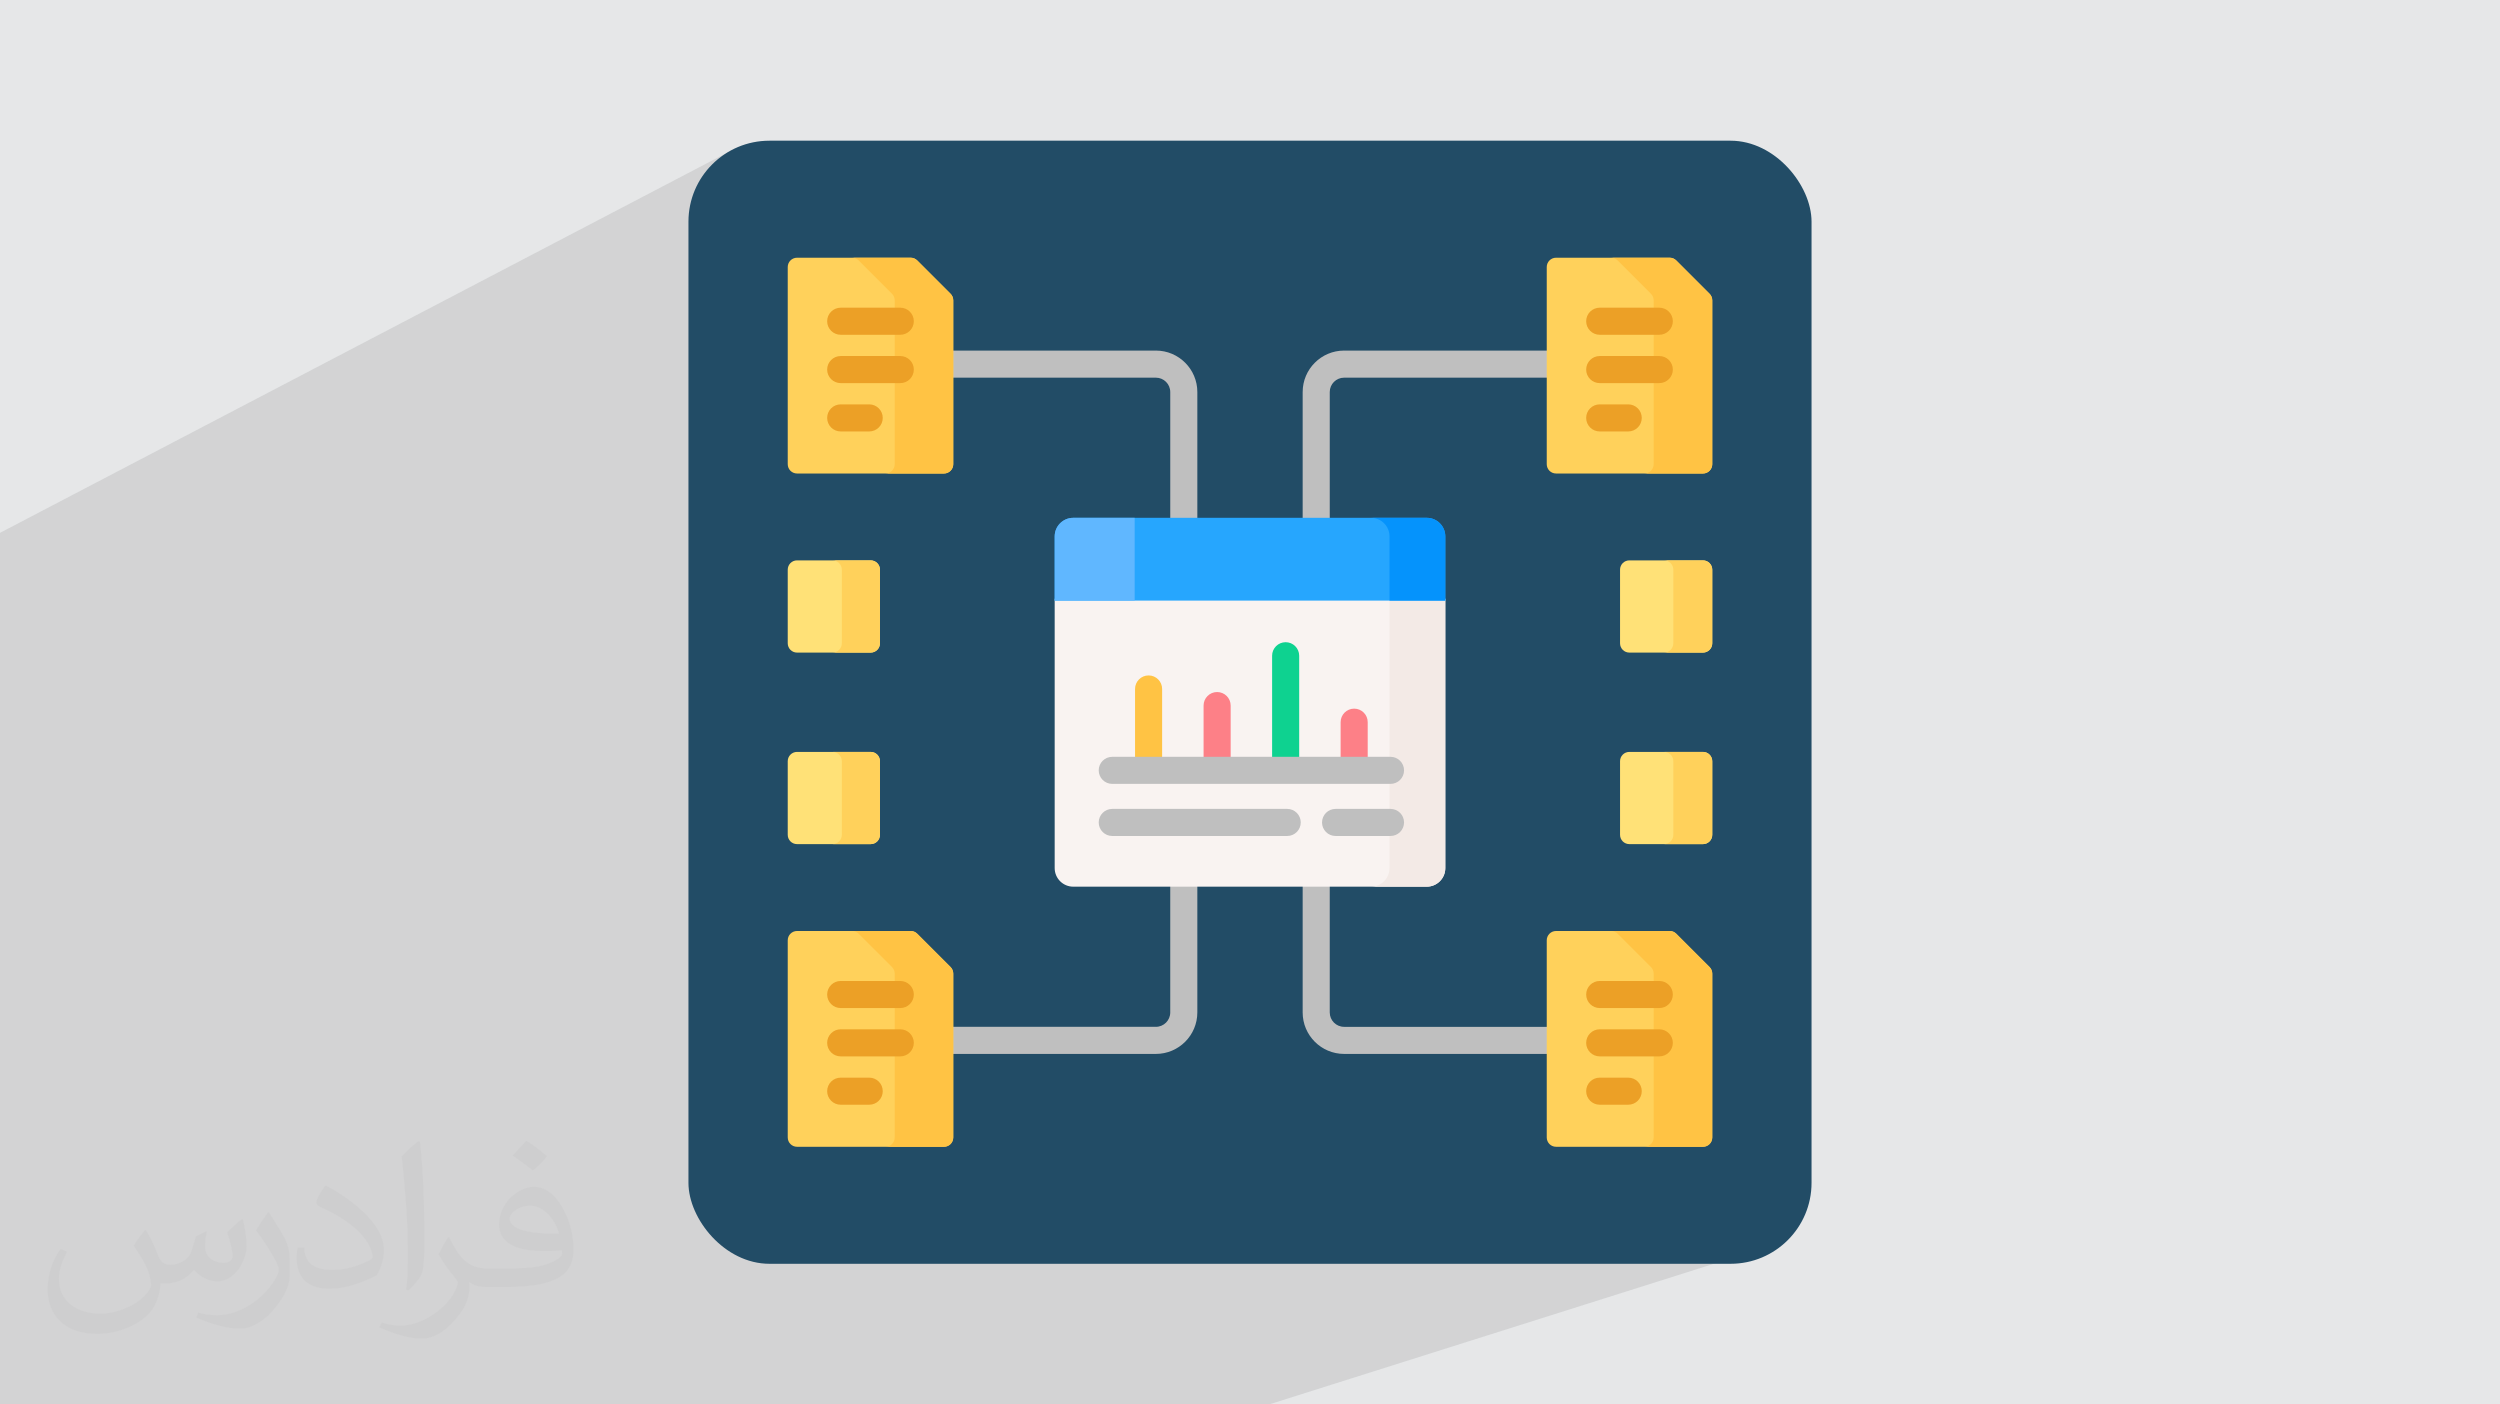
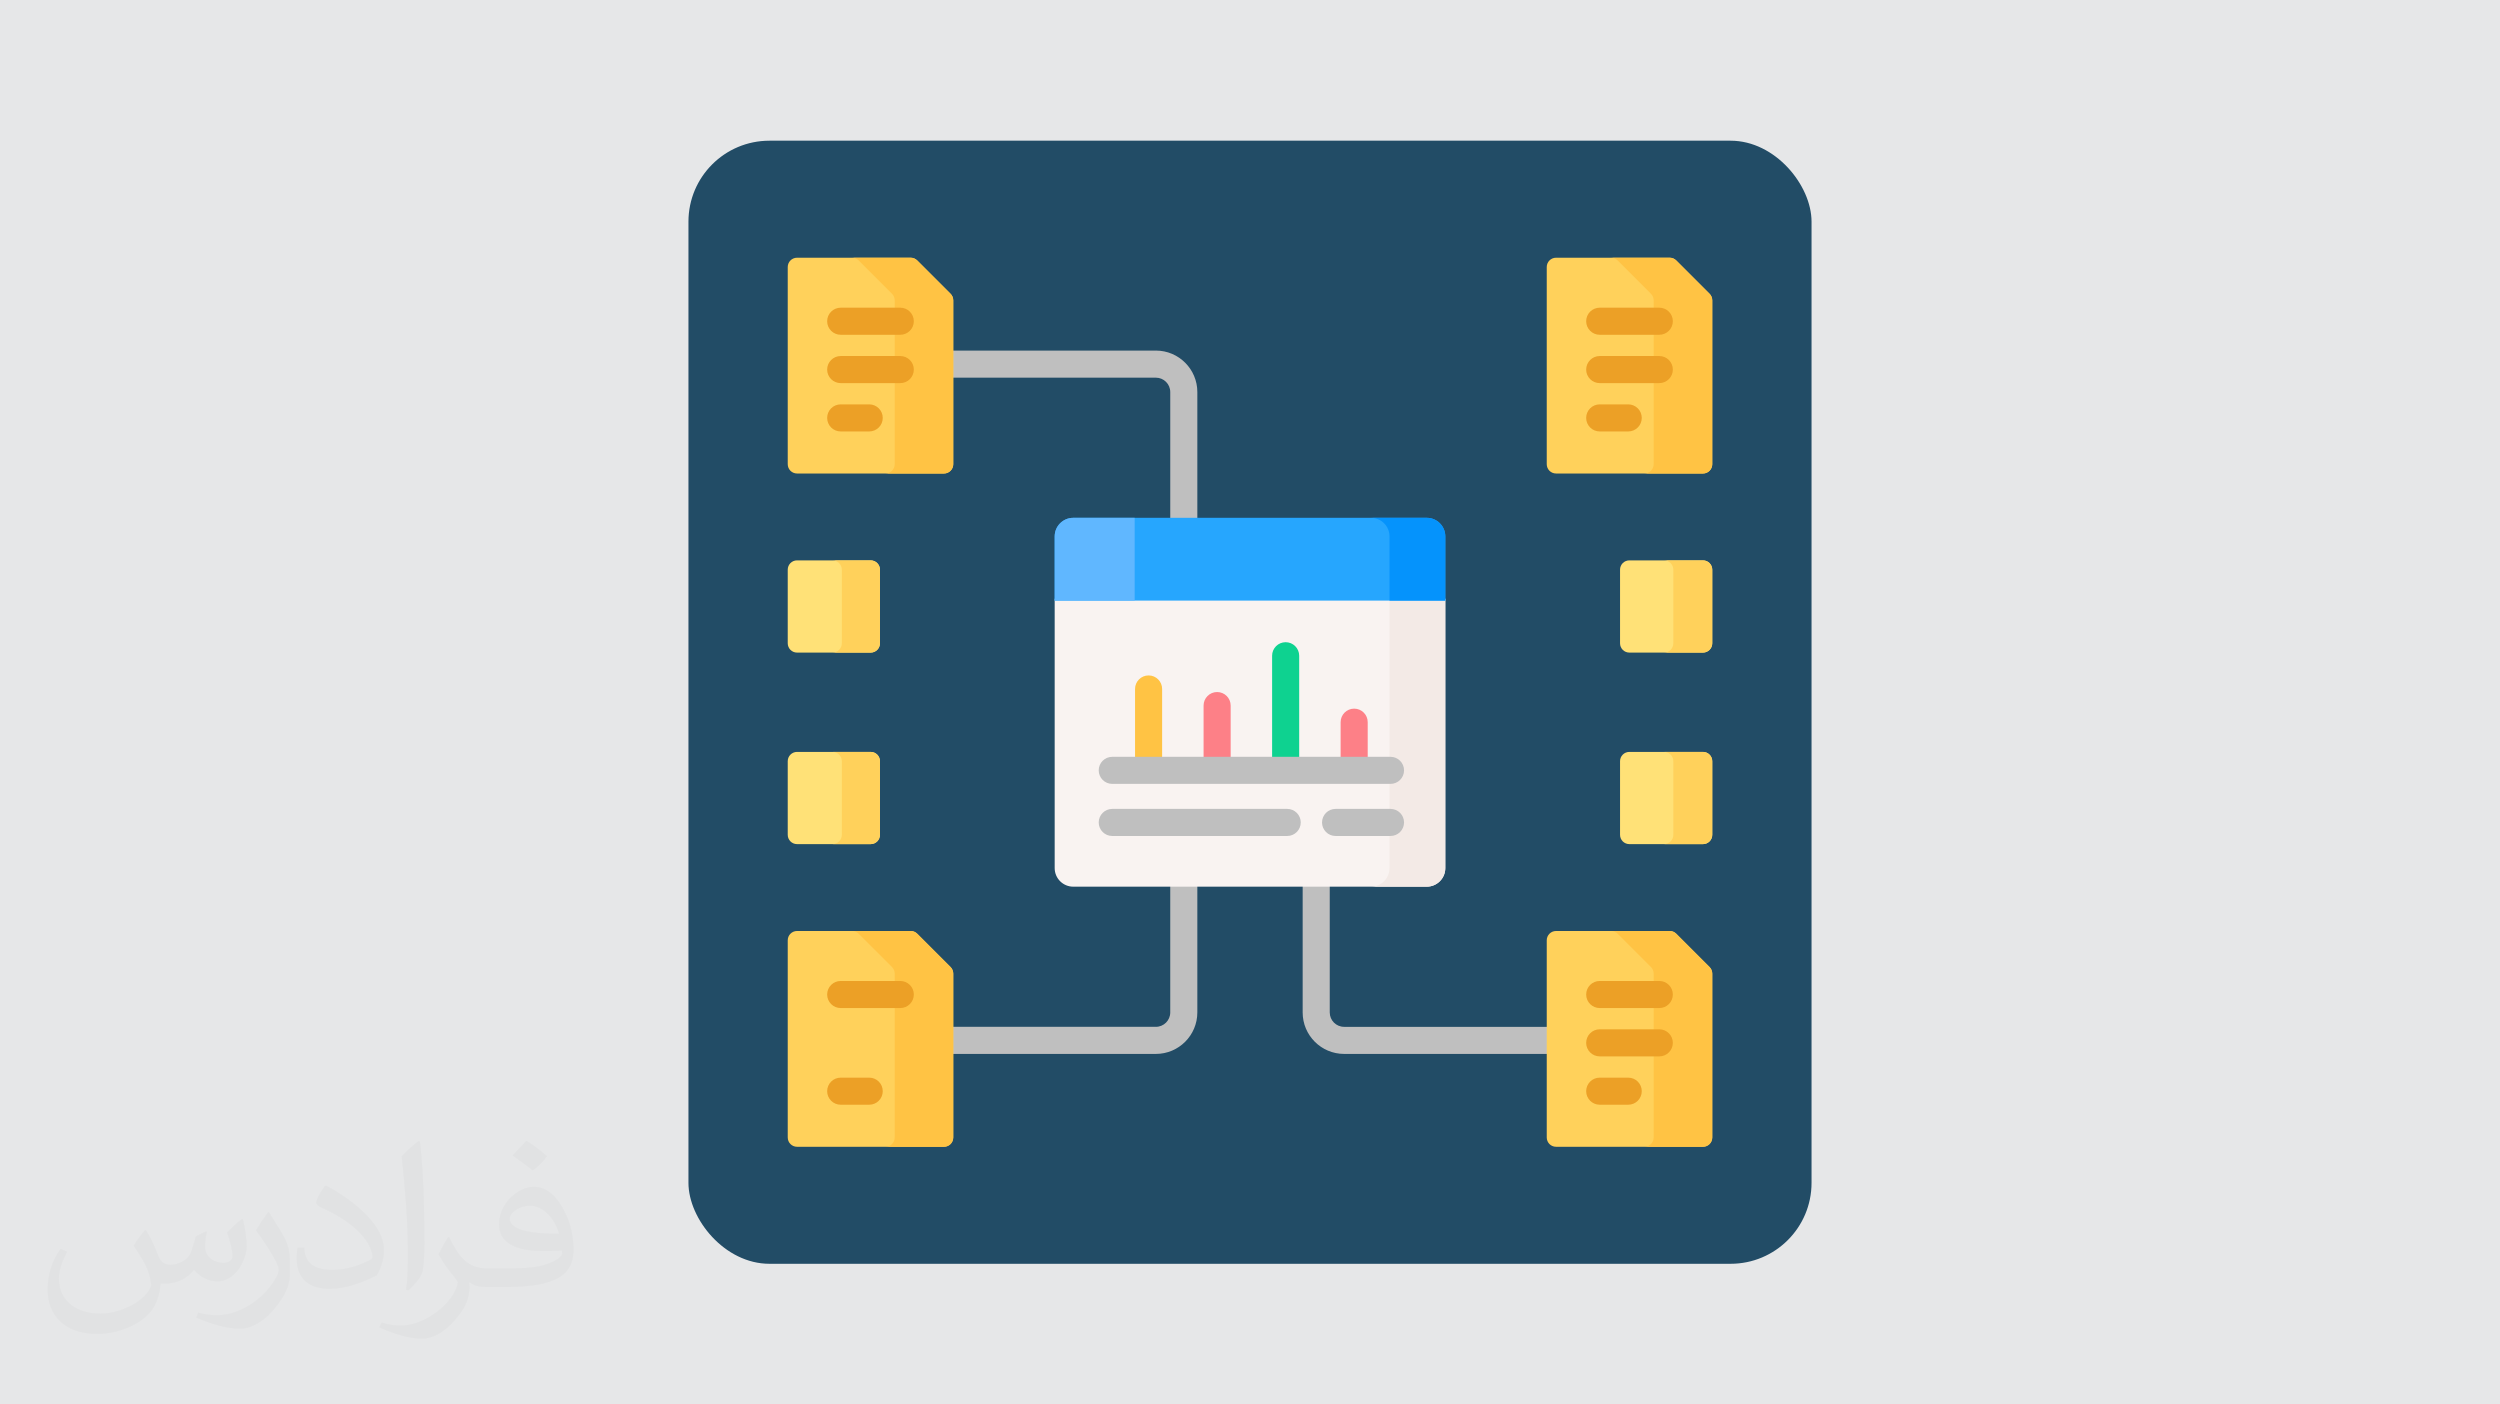
<svg xmlns="http://www.w3.org/2000/svg" xml:space="preserve" width="94.192mm" height="52.917mm" version="1.0" style="shape-rendering:geometricPrecision; text-rendering:geometricPrecision; image-rendering:optimizeQuality; fill-rule:evenodd; clip-rule:evenodd" viewBox="0 0 9404.92 5283.66" enable-background="new 0 0 512 512">
  <defs>
    <style type="text/css">
   
    .fil3 {fill:#224C66}
    .fil11 {fill:#0593FC;fill-rule:nonzero}
    .fil14 {fill:#0ED290;fill-rule:nonzero}
    .fil10 {fill:#26A6FE;fill-rule:nonzero}
    .fil12 {fill:#60B7FF;fill-rule:nonzero}
    .fil4 {fill:#BFBFBF;fill-rule:nonzero}
    .fil7 {fill:#ECA026;fill-rule:nonzero}
    .fil9 {fill:#F3EAE6;fill-rule:nonzero}
    .fil8 {fill:#F9F3F1;fill-rule:nonzero}
    .fil13 {fill:#FD8087;fill-rule:nonzero}
    .fil6 {fill:#FFC344;fill-rule:nonzero}
    .fil5 {fill:#FFD15B;fill-rule:nonzero}
    .fil15 {fill:#FFE177;fill-rule:nonzero}
    .fil2 {fill:#373435;fill-opacity:0.031}
    .fil1 {fill:#2B2A29;fill-opacity:0.102}
    .fil0 {fill:#E6E7E8}
   
  </style>
  </defs>
  <g id="Layer_x0020_1">
    <polygon class="fil0" points="-0,0 9404.92,0 9404.92,5283.66 -0,5283.66 " />
-     <polygon class="fil1" points="6532.25,3955.98 6723.22,4667.13 4773.4,5283.66 38.76,5283.66 -0,5283.66 -0,2004.49 2736.98,573.52 " />
    <path class="fil2" d="M548.54 4627.69c17.95,27.21 29.6,53.36 40.96,82.43 8.45,16.91 12.93,48.09 52.57,48.09 11.61,0 28.28,-3.42 43.06,-11.61 16.63,-8.73 29.32,-21.94 35.94,-42l15.85 -53.36 38.57 -19.02 2.64 2.64c-5.27,20.09 -6.59,39.36 -6.59,54.43 0,44.63 38.57,61.56 69.22,61.56 17.95,0 34.09,-8.73 34.09,-25.11 0,-21.13 -8.98,-57.06 -20.62,-89.29 17.95,-17.95 35.94,-35.94 56.53,-50.47l3.17 1.6c8.98,38.04 14,75.56 14,100.66 0,24.57 -10.83,51.79 -19.81,69.49 -18.49,34.87 -51.25,62.62 -90.87,62.62 -30.1,0 -63.65,-15.07 -86.66,-43.06l-1.32 0c-21.66,26.96 -55.22,51.25 -108.86,51.25l-16.63 0c-2.64,35.41 -10.29,60.49 -21.94,82.95 -31.95,62.34 -126.81,106.47 -216.1,106.47 -124.17,0 -186.51,-71.59 -186.51,-166.96 0,-58.91 19.27,-113.6 48.88,-152.42l24.29 10.04c-18.49,35.41 -30.91,68.68 -30.91,101.45 0,89.29 72.66,131.83 156.4,131.83 77.68,0 173.83,-49.41 191.28,-106.72 -6.59,-62.62 -30.1,-91.93 -66.04,-148.99 10.83,-19.02 24.83,-38.04 42.28,-58.38l3.17 0 0 0 0 0 -0.02 -0.09zm1432.13 -336.04c26.15,16.39 51.79,35.66 76.87,57.85 -14,19.81 -31.45,37.79 -53.11,53.64 -25.11,-20.34 -50.19,-37.79 -75.84,-56.27 17.42,-19.55 34.62,-38.29 52.04,-55.22l0 0 0 0 0 0 0 0 0 0 0.03 0zm13.47 244.11c-42.28,0 -76.87,27.75 -76.87,48.34 0,44.13 84.53,57.85 185.72,57.31 -12.68,-51.79 -57.06,-105.68 -108.86,-105.68l0.01 0.03zm-94.86 236.19c54.96,0 103.04,-1.6 139.74,-10.83 40.96,-10.29 75.56,-30.91 75.56,-45.17 0,-3.7 0,-8.19 -1.32,-11.89 -22.98,2.11 -49.41,2.11 -72.38,2.11 -74.49,0 -131.55,-16.91 -154.02,-58.66 -5.55,-11.61 -9.51,-24.57 -9.51,-39.36 0,-40.43 17.42,-79.79 48.09,-107 25.61,-22.45 53.89,-36.44 82.67,-36.44 52.04,0 93.51,41.75 122.57,107.54 15.85,35.94 26.68,77.4 26.68,129.72 0,34.87 -9.51,64.19 -31.17,85.85 -40.43,39.11 -114.92,53.89 -229.04,53.89l-51.79 0 0 0 -13.47 0c-28.28,0 -48.62,-5.02 -64.72,-17.42l-2.64 0c0.79,6.59 1.32,12.93 1.32,19.02 0,25.61 -8.45,58.38 -25.61,84.53 -50.72,75.3 -105.68,108.04 -153.24,108.04 -48.09,0 -107,-18.49 -160.11,-42.54l9.51 -18.49c17.17,7.13 40.96,11.89 73.7,11.89 85.85,0 198.66,-82.43 212.66,-163 -3.17,-6.59 -8.98,-15.32 -17.17,-24.57 -25.11,-29.85 -40.96,-54.68 -55.75,-80.83 12.68,-25.11 24.29,-45.17 35.13,-63.4l4.49 -0.53c36.72,74.77 69.99,117.55 144.23,117.55l11.61 0 0 0 53.89 0 0 0 0 0 0 0 0 0 0 0 0.09 0.01zm-371.98 79c6.34,-34.34 6.87,-72.91 6.87,-108.86l0 -53.36c0,-99.6 -12.68,-244.36 -22.98,-338.68 17.95,-19.27 43.06,-42 62.87,-57.31l5.81 1.6c13.47,118.62 16.63,256 16.63,383.06 0,33.3 -1.32,65.79 -4.49,89.55 -1.85,30.1 -19.27,52.83 -56.53,87.7l-8.19 -3.7zm-382.8 -157.19c1.85,46.77 24.83,83.49 105.15,83.49 49.93,0 92.19,-12.93 138.96,-35.13 8.45,-3.7 12.93,-8.73 12.93,-12.93 0,-29.32 -22.45,-68.15 -60.23,-103.55 -36.72,-33.3 -85.34,-62.62 -130.76,-82.18 -15.6,-6.59 -20.62,-13.47 -20.62,-20.09 0,-13.47 17.95,-41.75 32.77,-62.09l5.02 -0.53c52.04,27.21 110.17,67.64 153.24,112.53 39.11,41.47 63.4,83.49 63.4,129.19 0,33.81 -10.29,65.51 -26.96,95.11 -57.06,28.79 -117.83,50.72 -178.06,50.72 -73.17,0 -123.1,-34.34 -123.1,-114.92 0,-8.73 0,-22.19 3.17,-39.64l25.11 0 0 0 0 0 0 0 0 0 0 0 -0.02 0zm-132.37 -132.9l45.45 73.45c16.63,27.21 32.23,56.81 32.23,103.55l0 59.7c0,48.34 -30.91,100.13 -80.83,151.38 -39.11,34.62 -73.7,49.41 -105.68,49.41 -47.55,0 -101.98,-14.79 -164.85,-41.75l7.13 -18.49c19.81,5.27 42.79,9.77 71.06,9.77 90.36,-0.53 182.8,-66.57 225.08,-147.15 5.02,-9.26 6.87,-17.95 6.87,-24.04 0,-9.26 -5.02,-19.55 -8.98,-28.79 -22.98,-43.31 -48.62,-82.95 -76.87,-119.68 14.79,-23.25 29.6,-45.7 45.7,-67.9l3.7 0.53 0 0 0 0 0 0 0 0 0 0 -0.02 0.01z" />
    <rect class="fil3" x="2589.93" y="529.3" width="4225.03" height="4225.03" rx="304.59" ry="304.59" />
    <g id="_2210705504512">
      <g>
        <g>
          <path class="fil4" d="M4402.43 3328.87l0 480.01c0,29.78 -24.23,54.03 -54.02,54.03l-769.12 0 0 101.9 769.11 0c85.98,0 155.92,-69.95 155.92,-155.92l0 -480.01 -101.9 0z" />
          <path class="fil4" d="M3579.3 1420.76l769.11 0c29.79,0 54.03,24.23 54.03,54.02l0 480.01 101.9 0 0 -480.01c0,-85.97 -69.94,-155.91 -155.92,-155.91l-769.11 0 0 101.9z" />
-           <path class="fil4" d="M5002.47 1954.79l0 -480.01c0,-29.78 24.23,-54.02 54.03,-54.02l769.12 0 0 -101.9 -769.12 0c-85.97,0 -155.92,69.94 -155.92,155.91l0 480.01 101.9 0z" />
          <path class="fil4" d="M5825.61 3862.91l-769.12 0c-29.79,0 -54.03,-24.24 -54.03,-54.03l0 -480.01 -101.9 0 0 480.01c0,85.97 69.95,155.92 155.92,155.92l769.12 0 0 -101.9z" />
        </g>
        <g>
          <g>
            <g>
              <path class="fil5" d="M3425.81 3502.36l-427.4 0c-19.32,0 -34.99,15.66 -34.99,34.99l0 741.82c0,19.32 15.67,34.99 34.99,34.99l552.69 0c19.33,0 35,-15.67 35,-35l0 -616.52c0,-9.28 -3.69,-18.18 -10.25,-24.74l-125.29 -125.29c-6.57,-6.56 -15.47,-10.25 -24.75,-10.25l0.01 0.01z" />
            </g>
            <g>
              <path class="fil6" d="M3575.85 3637.89l-125.29 -125.29c-6.56,-6.56 -15.46,-10.25 -24.74,-10.25l-220.29 0.01c9.29,0 18.18,3.68 24.74,10.24l125.3 125.29c6.56,6.57 10.25,15.47 10.25,24.74l0 616.53c0,19.32 -15.67,34.99 -35,34.99l220.28 0c19.33,0 35,-15.67 35,-35l0 -616.52c-0.01,-9.28 -3.69,-18.18 -10.25,-24.74z" />
            </g>
            <g>
              <path class="fil7" d="M3386.83 3792.24l-224.15 0c-28.15,0 -50.95,-22.82 -50.95,-50.94 0,-28.14 22.81,-50.95 50.95,-50.95l224.15 0c28.15,0 50.95,22.82 50.95,50.95 0,28.13 -22.81,50.94 -50.95,50.94z" />
            </g>
            <g>
-               <path class="fil7" d="M3386.83 3974.08l-224.15 0c-28.15,0 -50.95,-22.82 -50.95,-50.95 0,-28.14 22.81,-50.94 50.95,-50.94l224.15 0c28.15,0 50.95,22.82 50.95,50.95 0,28.14 -22.81,50.94 -50.95,50.94l0 0z" />
-             </g>
+               </g>
            <g>
              <path class="fil7" d="M3269.94 4155.93l-107.26 0c-28.15,0 -50.95,-22.82 -50.95,-50.95 0,-28.14 22.81,-50.94 50.95,-50.94l107.26 0c28.14,0 50.94,22.82 50.94,50.94 0,28.14 -22.81,50.95 -50.94,50.95l0 0z" />
            </g>
          </g>
          <g>
            <g>
              <g>
                <path class="fil5" d="M6281.2 3502.36l-427.39 0c-19.33,0 -35,15.66 -35,34.99l0 741.82c0,19.32 15.67,34.99 35,34.99l552.69 0c19.32,0 34.99,-15.67 34.99,-35l0 -616.52c0,-9.28 -3.69,-18.18 -10.25,-24.74l-125.29 -125.29c-6.57,-6.56 -15.47,-10.25 -24.74,-10.25l0 0.01z" />
              </g>
              <g>
                <path class="fil6" d="M6431.23 3637.89l-125.3 -125.29c-6.56,-6.56 -15.46,-10.25 -24.74,-10.25l-220.45 0.01c9.29,0 18.18,3.68 24.74,10.24l125.3 125.29c6.56,6.57 10.25,15.47 10.25,24.74l0 616.53c0,19.32 -15.67,34.99 -35,34.99l220.45 0c19.32,0 34.99,-15.67 34.99,-35l0 -616.52c0,-9.28 -3.68,-18.18 -10.24,-24.74z" />
              </g>
              <g>
                <path class="fil7" d="M6242.23 3792.24l-224.16 0c-28.15,0 -50.95,-22.82 -50.95,-50.94 0,-28.14 22.81,-50.95 50.95,-50.95l224.16 0c28.14,0 50.94,22.82 50.94,50.95 0,28.13 -22.81,50.94 -50.94,50.94z" />
              </g>
              <g>
                <path class="fil7" d="M6242.23 3974.08l-224.16 0c-28.15,0 -50.95,-22.82 -50.95,-50.95 0,-28.14 22.81,-50.94 50.95,-50.94l224.16 0c28.14,0 50.94,22.82 50.94,50.95 0,28.14 -22.81,50.94 -50.94,50.94l0 0z" />
              </g>
              <g>
                <path class="fil7" d="M6125.32 4155.93l-107.25 0c-28.15,0 -50.95,-22.82 -50.95,-50.95 0,-28.14 22.81,-50.94 50.95,-50.94l107.25 0c28.15,0 50.95,22.82 50.95,50.94 0,28.14 -22.81,50.95 -50.95,50.95l0 0z" />
              </g>
            </g>
            <g>
              <g>
                <path class="fil5" d="M6281.2 969.52l-427.39 0c-19.33,0 -35,15.66 -35,34.99l0 741.82c0,19.32 15.67,34.99 35,34.99l552.69 0c19.32,0 34.99,-15.67 34.99,-35l0 -616.52c0,-9.28 -3.69,-18.18 -10.25,-24.74l-125.29 -125.29c-6.57,-6.56 -15.47,-10.25 -24.74,-10.25l0 0.01z" />
              </g>
              <g>
                <path class="fil6" d="M6431.23 1105.06l-125.29 -125.29c-6.57,-6.56 -15.47,-10.24 -24.74,-10.24l-220.45 0c9.28,0 18.18,3.68 24.74,10.24l125.3 125.29c6.56,6.57 10.24,15.47 10.24,24.74l0 616.53c0,19.32 -15.66,34.99 -34.99,34.99l220.45 0c19.32,0 34.99,-15.67 34.99,-35l0 -616.52c-0.01,-9.28 -3.69,-18.18 -10.25,-24.74l0 0z" />
              </g>
              <g>
                <path class="fil7" d="M6242.23 1259.4l-224.16 0c-28.15,0 -50.95,-22.81 -50.95,-50.94 0,-28.14 22.81,-50.95 50.95,-50.95l224.16 0c28.14,0 50.94,22.82 50.94,50.95 0,28.14 -22.81,50.94 -50.94,50.94z" />
              </g>
              <g>
                <path class="fil7" d="M6242.23 1441.25l-224.16 0c-28.15,0 -50.95,-22.81 -50.95,-50.94 0,-28.14 22.81,-50.95 50.95,-50.95l224.16 0c28.14,0 50.94,22.82 50.94,50.95 0,28.14 -22.81,50.94 -50.94,50.94z" />
              </g>
              <g>
                <path class="fil7" d="M6125.32 1623.09l-107.25 0c-28.15,0 -50.95,-22.82 -50.95,-50.94 0,-28.14 22.81,-50.95 50.95,-50.95l107.25 0c28.15,0 50.95,22.82 50.95,50.95 0,28.14 -22.81,50.94 -50.95,50.94l0 0z" />
              </g>
            </g>
          </g>
          <g>
            <g>
              <path class="fil5" d="M3425.81 969.52l-427.4 0c-19.32,0 -34.99,15.66 -34.99,34.99l0 741.82c0,19.32 15.67,34.99 34.99,34.99l552.69 0c19.33,0 35,-15.67 35,-35l0 -616.52c0,-9.28 -3.69,-18.18 -10.25,-24.74l-125.3 -125.29c-6.56,-6.56 -15.46,-10.25 -24.73,-10.25l0 0.01z" />
            </g>
            <g>
              <path class="fil6" d="M3575.85 1105.06l-125.3 -125.29c-6.56,-6.56 -15.46,-10.24 -24.73,-10.24l-220.29 0c9.29,0 18.18,3.68 24.74,10.24l125.3 125.29c6.56,6.57 10.25,15.47 10.25,24.74l0 616.53c0,19.32 -15.67,34.99 -35,34.99l220.28 0c19.33,0 35,-15.67 35,-35l0 -616.52c-0.01,-9.28 -3.69,-18.18 -10.25,-24.74l0 0z" />
            </g>
            <g>
              <path class="fil7" d="M3386.83 1259.4l-224.15 0c-28.15,0 -50.95,-22.81 -50.95,-50.94 0,-28.14 22.81,-50.95 50.95,-50.95l224.15 0c28.15,0 50.95,22.82 50.95,50.95 0,28.14 -22.81,50.94 -50.95,50.94z" />
            </g>
            <g>
              <path class="fil7" d="M3386.83 1441.25l-224.15 0c-28.15,0 -50.95,-22.81 -50.95,-50.94 0,-28.14 22.81,-50.95 50.95,-50.95l224.15 0c28.15,0 50.95,22.82 50.95,50.95 0,28.14 -22.81,50.94 -50.95,50.94z" />
            </g>
            <g>
              <path class="fil7" d="M3269.94 1623.09l-107.26 0c-28.15,0 -50.95,-22.82 -50.95,-50.94 0,-28.14 22.81,-50.95 50.95,-50.95l107.26 0c28.14,0 50.94,22.82 50.94,50.95 0,28.14 -22.81,50.94 -50.94,50.94l0 0z" />
            </g>
          </g>
        </g>
        <g>
          <g>
            <path class="fil8" d="M3967.65 2252.34l0 1013.35c0,38.65 31.33,69.97 69.98,69.97l1329.64 0c38.65,0 69.97,-31.33 69.97,-69.97l0 -1013.35 -1469.6 0z" />
          </g>
          <g>
            <path class="fil9" d="M5227.32 2252.34l0 1013.35c0,38.65 -31.33,69.97 -69.98,69.97l209.94 0c38.65,0 69.97,-31.33 69.97,-69.97l0 -1013.35 -209.93 0z" />
          </g>
          <g>
            <path class="fil10" d="M5437.25 2259.33l-1469.6 0 0 -241.34c0,-38.65 31.33,-69.98 69.98,-69.98l1329.64 0c38.65,0 69.97,31.33 69.97,69.98l0 241.34z" />
          </g>
          <g>
            <path class="fil11" d="M5367.27 1948l-209.94 0c38.65,0 69.98,31.33 69.98,69.98l0 241.34 209.93 0 0 -241.34c0,-38.65 -31.32,-69.98 -69.97,-69.98z" />
          </g>
          <g>
            <path class="fil12" d="M4037.64 1948c-38.65,0 -69.98,31.33 -69.98,69.98l0 241.34 300.91 0 0 -311.33 -230.93 0z" />
          </g>
          <g>
            <g>
              <path class="fil4" d="M4842.42 3144.92l-658.15 0c-28.15,0 -50.95,-22.81 -50.95,-50.94 0,-28.14 22.81,-50.95 50.95,-50.95l658.15 0c28.15,0 50.95,22.82 50.95,50.95 0,28.14 -22.82,50.94 -50.95,50.94z" />
            </g>
            <g>
              <path class="fil4" d="M5231.04 3144.92l-206.67 0c-28.15,0 -50.95,-22.81 -50.95,-50.94 0,-28.14 22.81,-50.95 50.95,-50.95l206.67 0c28.14,0 50.94,22.82 50.94,50.95 0,28.14 -22.81,50.94 -50.94,50.94z" />
            </g>
            <g>
              <g>
                <path class="fil6" d="M4371.89 2853.86l0 -262.01c0,-28.14 -22.8,-50.94 -50.94,-50.94 -28.15,0 -50.95,22.81 -50.95,50.94l0 262.01 101.9 0z" />
              </g>
              <g>
                <path class="fil13" d="M4629.7 2853.86l0 -199.53c0,-28.14 -22.81,-50.95 -50.95,-50.95 -28.14,0 -50.94,22.82 -50.94,50.95l0 199.53 101.9 0z" />
              </g>
              <g>
                <path class="fil14" d="M4887.5 2853.86l0 -386.98c0,-28.14 -22.81,-50.95 -50.95,-50.95 -28.15,0 -50.94,22.82 -50.94,50.95l0 386.98 101.9 0z" />
              </g>
              <g>
                <path class="fil13" d="M5145.29 2853.86l0 -137.04c0,-28.14 -22.8,-50.95 -50.94,-50.95 -28.15,0 -50.95,22.82 -50.95,50.95l0 137.04 101.9 0z" />
              </g>
            </g>
          </g>
        </g>
        <g>
          <g>
            <path class="fil15" d="M6406.49 2455.03l-276.93 0c-19.33,0 -35,-15.67 -35,-35l0 -276.93c0,-19.33 15.67,-35 35,-35l276.93 0c19.32,0 34.99,15.67 34.99,35l0 276.93c0,19.33 -15.66,35 -34.99,35l0 0z" />
          </g>
          <g>
            <path class="fil5" d="M6406.49 2108.11l-146.45 0c19.32,0 34.99,15.67 34.99,35l0 276.93c0,19.33 -15.67,35 -34.99,35l146.45 0c19.32,0 34.99,-15.67 34.99,-35l0 -276.93c0,-19.33 -15.66,-35 -34.99,-35l0 0z" />
          </g>
          <g>
            <path class="fil15" d="M6406.49 3175.55l-276.93 0c-19.33,0 -35,-15.67 -35,-35l0 -276.93c0,-19.32 15.67,-34.99 35,-34.99l276.93 0c19.32,0 34.99,15.67 34.99,34.99l0 276.94c0,19.32 -15.66,34.99 -34.99,34.99l0 0z" />
          </g>
          <g>
            <path class="fil5" d="M6406.49 2828.64l-146.45 0c19.32,0 34.99,15.67 34.99,34.99l0 276.94c0,19.32 -15.67,34.99 -34.99,34.99l146.45 0c19.32,0 34.99,-15.67 34.99,-35l0 -276.93c0,-19.32 -15.66,-34.99 -34.99,-34.99l0 0z" />
          </g>
        </g>
        <g>
          <g>
            <path class="fil15" d="M3275.35 2455.03l-276.94 0c-19.32,0 -34.99,-15.67 -34.99,-35l0 -276.93c0,-19.33 15.67,-35 34.99,-35l276.94 0c19.32,0 34.99,15.67 34.99,35l0 276.93c0,19.33 -15.66,35 -34.99,35l0 0z" />
          </g>
          <g>
            <path class="fil5" d="M3275.35 2108.11l-143.46 0c19.32,0 34.99,15.67 34.99,35l0 276.93c0,19.33 -15.66,35 -34.99,35l143.46 0c19.32,0 34.99,-15.67 34.99,-35l0 -276.93c0,-19.33 -15.66,-35 -34.99,-35l0 0z" />
          </g>
          <g>
            <path class="fil15" d="M3275.35 3175.55l-276.94 0c-19.32,0 -34.99,-15.67 -34.99,-35l0 -276.93c0,-19.32 15.67,-34.99 34.99,-34.99l276.94 0c19.32,0 34.99,15.67 34.99,34.99l0 276.94c0,19.32 -15.66,34.99 -34.99,34.99l0 0z" />
          </g>
          <g>
            <path class="fil5" d="M3275.35 2828.64l-143.46 0c19.32,0 34.99,15.67 34.99,34.99l0 276.94c0,19.32 -15.66,34.99 -34.99,34.99l143.46 0c19.32,0 34.99,-15.67 34.99,-35l0 -276.93c0,-19.32 -15.66,-34.99 -34.99,-34.99l0 0z" />
          </g>
        </g>
        <g>
          <path class="fil4" d="M5231.04 2948.97l-1046.78 0c-28.15,0 -50.95,-22.81 -50.95,-50.94 0,-28.14 22.81,-50.95 50.95,-50.95l1046.78 0c28.14,0 50.94,22.82 50.94,50.95 0,28.14 -22.81,50.94 -50.94,50.94l0 0z" />
        </g>
      </g>
    </g>
  </g>
</svg>